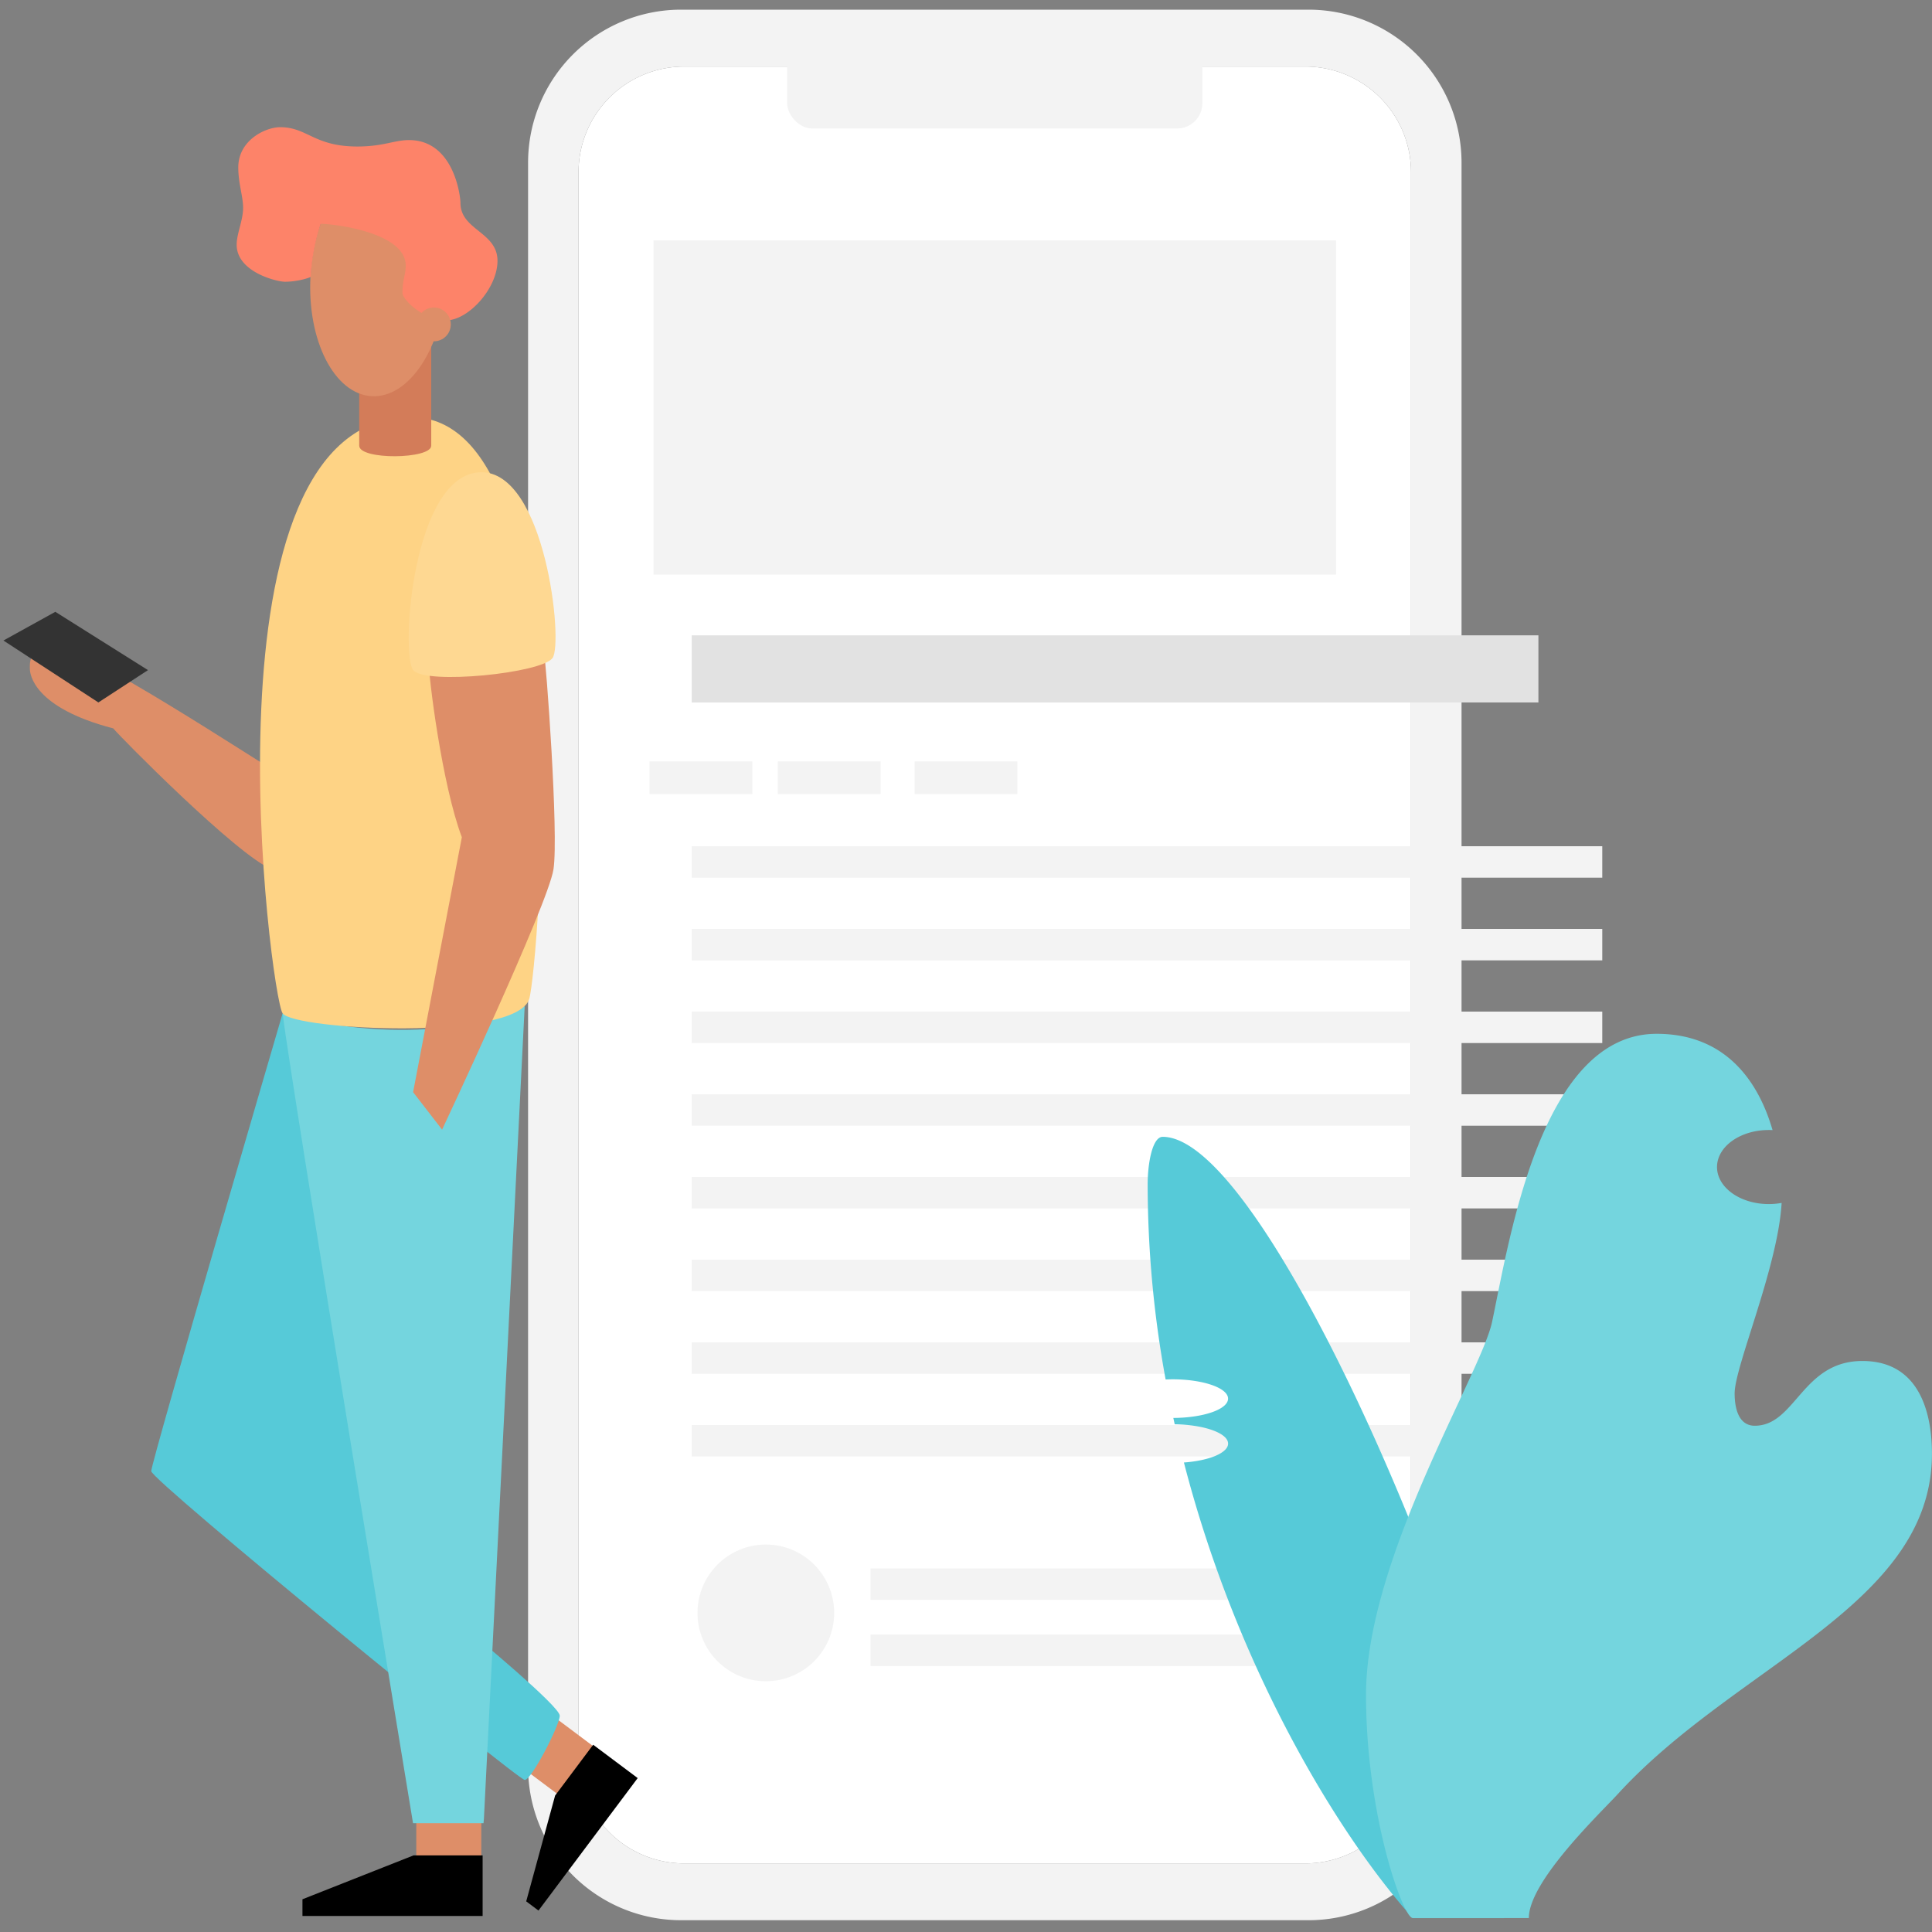
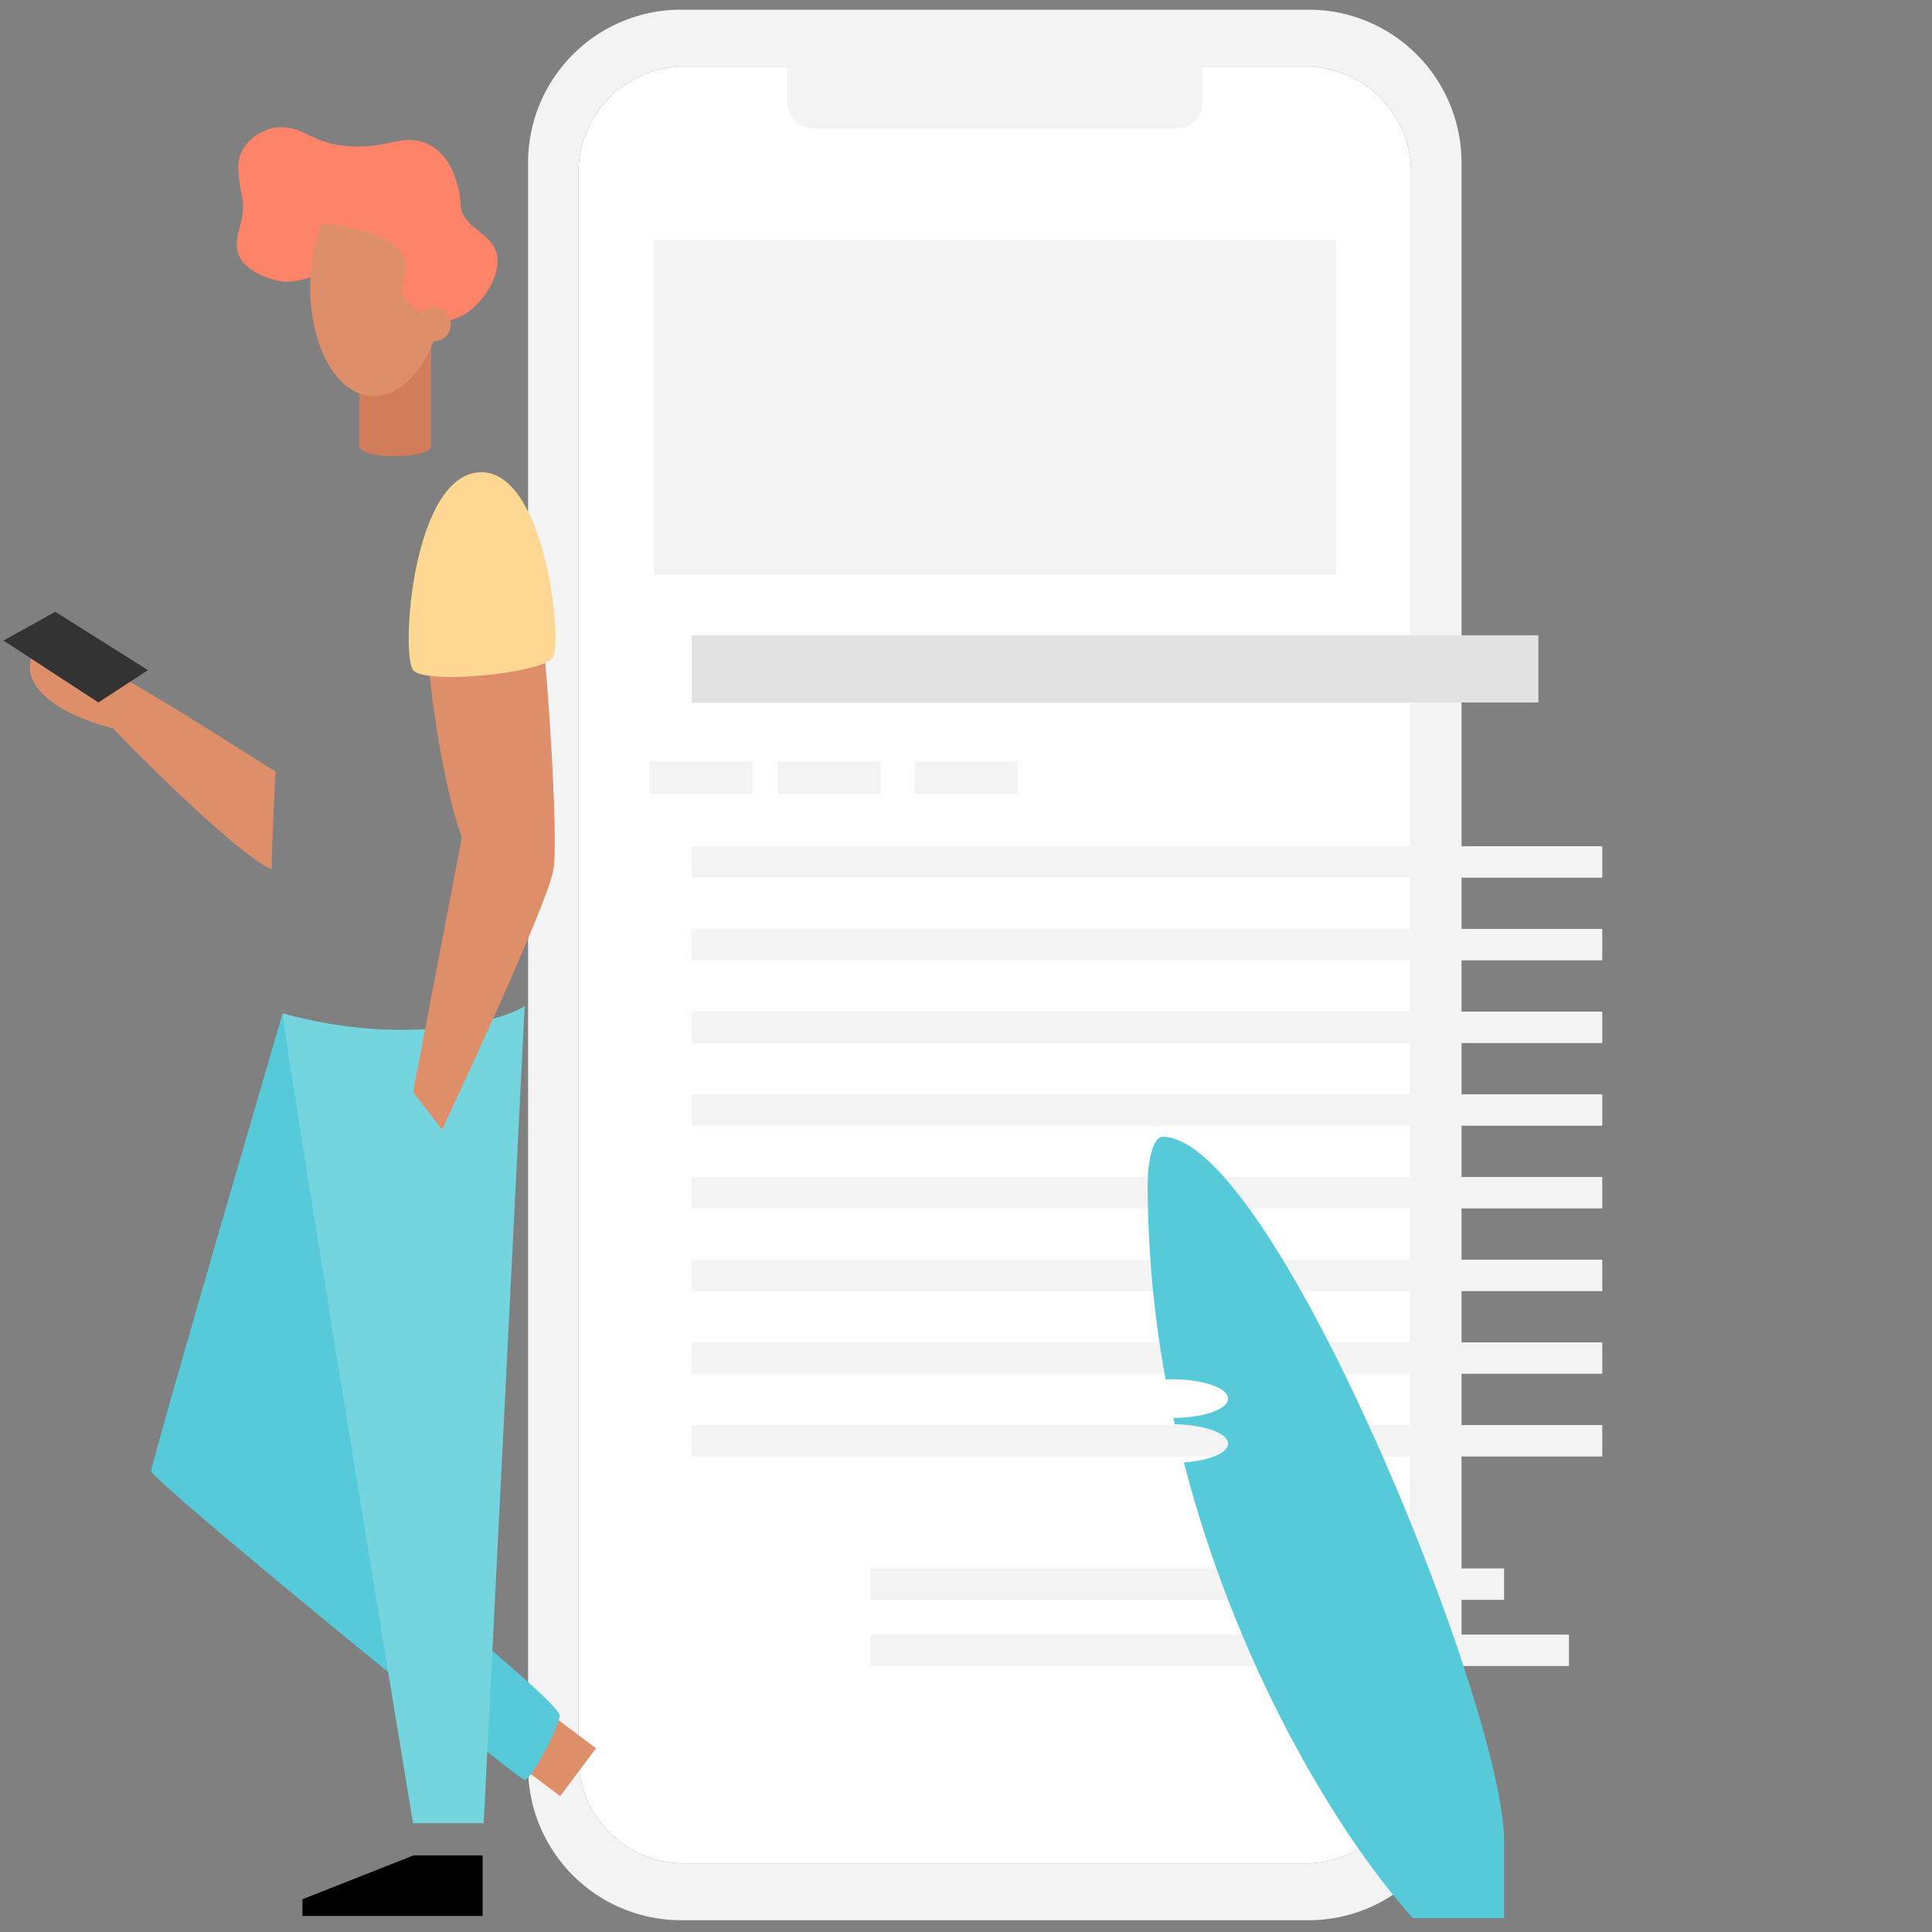
<svg xmlns="http://www.w3.org/2000/svg" viewBox="0 0 1200 1200">
  <rect x="0" y="0" width="1200" height="1200" fill="#808080" stroke="none" />
  <defs>
    <style>.cls-1{fill:#fff;}.cls-2{fill:#f3f3f3;}.cls-3{fill:#e2e2e2;}.cls-4{fill:#de8e68;}.cls-5{fill:#56cad8;}.cls-6{fill:#74d5de;}.cls-7{fill:#fed385;}.cls-8{fill:#333;}.cls-9{fill:#fed892;}.cls-10{fill:#d37c59;}.cls-11{fill:#fd8369;}</style>
  </defs>
  <title>Artboard 1</title>
  <g id="Background_elements" data-name="Background elements">
    <path class="cls-1" d="M876.41,595.49v496.24a65.66,65.66,0,0,1-65.66,65.66H425a65.66,65.66,0,0,1-65.66-65.66V107A65.67,65.67,0,0,1,425,41.34H810.75A65.67,65.67,0,0,1,876.41,107V595.49" />
    <rect class="cls-2" x="488.92" y="15.42" width="257.9" height="64.39" rx="15.72" ry="15.72" />
    <path class="cls-2" d="M812.73,6H423A95.06,95.06,0,0,0,328,101.06v996.56A95.06,95.06,0,0,0,423,1192.68H812.73a95.06,95.06,0,0,0,95.06-95.06V101.06A95.06,95.06,0,0,0,812.73,6Zm63.68,589.49v496.24a65.66,65.66,0,0,1-65.66,65.66H425a65.66,65.66,0,0,1-65.66-65.66V107A65.67,65.67,0,0,1,425,41.34H810.75A65.67,65.67,0,0,1,876.41,107Z" />
    <rect class="cls-2" x="405.91" y="149.31" width="423.93" height="207.6" />
    <rect class="cls-2" x="429.63" y="525.61" width="565.57" height="19.53" />
    <rect class="cls-2" x="429.63" y="576.97" width="565.57" height="19.53" />
    <rect class="cls-2" x="429.63" y="628.32" width="565.57" height="19.53" />
    <rect class="cls-2" x="429.63" y="679.68" width="565.57" height="19.53" />
    <rect class="cls-2" x="429.63" y="731.04" width="565.57" height="19.53" />
    <rect class="cls-2" x="429.63" y="782.4" width="565.57" height="19.53" />
    <rect class="cls-2" x="429.63" y="833.76" width="565.57" height="19.53" />
    <rect class="cls-2" x="429.63" y="885.12" width="565.57" height="19.53" />
    <rect class="cls-2" x="540.74" y="974.2" width="393.48" height="19.53" />
    <rect class="cls-2" x="540.74" y="1015.26" width="433.77" height="19.53" />
    <rect class="cls-2" x="403.44" y="472.93" width="63.86" height="20.28" />
    <rect class="cls-2" x="483.08" y="472.93" width="63.86" height="20.28" />
    <rect class="cls-2" x="568.07" y="472.93" width="63.86" height="20.28" />
-     <circle class="cls-2" cx="475.67" cy="1001.8" r="42.45" />
    <rect class="cls-3" x="429.63" y="394.62" width="525.91" height="41.69" />
  </g>
  <g>
    <rect class="cls-4" x="327.25" y="1074.32" width="37.1" height="33.1" transform="translate(-734.62 713.68) rotate(-53.17)" />
-     <rect class="cls-4" x="258.55" y="1129.09" width="40.39" height="26.31" />
    <path class="cls-5" d="M175.54,629.41S93.93,908.11,93.93,913.76s227.78,191.79,232,191.79,21.75-34,21.75-39.91S293.46,1015,293.46,1015Z" />
    <path class="cls-6" d="M300.57,1129.67,325.9,624.84c-11.9,8.54-73.18,26-150.36,4.57,5.36,44.32,81,503,81,503h43.78Z" />
    <path class="cls-4" d="M171.2,479.15c-10.21-5.59-118.62-77.3-136.36-77.3s-16.28,10.46-16.28,13.62,2.18,24.06,51.77,36.94c4.37,5.35,76.8,78.75,98.43,87.5C169,516.82,171.2,479.15,171.2,479.15Z" />
-     <path class="cls-7" d="M255.47,259.11c-134.59,0-87.32,359.95-79.93,370.3s144.7,17.42,153.14-8.87C334.27,603.14,363,259.11,255.47,259.11Z" />
    <polygon class="cls-8" points="61.11 436.3 2.12 397.84 34.37 380.01 91.91 416.22 61.11 436.3" />
    <path class="cls-4" d="M266.24,409.6c-.25,10,8.31,77.83,20.62,110.43-4.66,24-30.27,158.33-30.27,158.33l18,23.28s65.86-139.86,69.19-161.73-4.66-130.31-6-135.63S266.24,409.6,266.24,409.6Z" />
    <path class="cls-9" d="M298.52,293.33c40.17-.88,51.47,105.87,44.7,115.35s-78.33,16.71-86.46,7.68S256,294.26,298.52,293.33Z" />
    <path class="cls-10" d="M267.85,206.54H223.12v70.28c0,9,44.73,8.47,44.73,0Z" />
    <ellipse class="cls-4" cx="234.96" cy="173.74" rx="72.46" ry="42.15" transform="translate(48.13 398.43) rotate(-86.74)" />
    <path class="cls-11" d="M147,152c0-7,4-15,4-23,0-7-3-15-3-25,0-17,17-25,26-25,17,0,21,12,48,12,16,0,23-4,32-4,28,0,32,35,32,39,0,17,23,18,23,36,0,17-18,37-32,37s-27-13-27-17c0-9,2-11,2-17,0-21-45.76-26-52.76-26A126.81,126.81,0,0,0,193,172c-2,1-9,3-16,3C172,175,147,169,147,152Z" />
    <circle class="cls-4" cx="269.5" cy="201.5" r="10.5" />
    <polygon points="299.77 1152.42 256.84 1152.42 187.86 1179.67 187.86 1190.04 299.77 1190.04 299.77 1152.42" />
-     <polygon points="368.43 1083.69 344.79 1115.25 326.84 1180.97 334.46 1186.68 396.08 1104.4 368.43 1083.69" />
    <path class="cls-5" d="M722.16,706.1c-6.35,0-9.33,16.25-9.33,29.7a674.67,674.67,0,0,0,11.15,121c1.37,0,2.76-.09,4.17-.09,19.12,0,34.62,5.37,34.62,12s-15.18,11.88-34,12c.29,1.32.57,2.63.87,3.94,18.43.27,33.15,5.53,33.15,12,0,5.77-11.77,10.59-27.44,11.73,33.85,131.18,98.57,234.73,142.22,283h56.67V1143.6C934.22,1060.29,790.76,706.1,722.16,706.1Z" />
-     <path class="cls-6" d="M1156.76,845.33c-37.49,0-41.48,40.22-66.85,40.22-9.79,0-12.5-10.33-12.5-20.11,0-16.67,26.93-78.55,29.19-118.29a44,44,0,0,1-8,.72c-17.74,0-32.13-10.31-32.13-23s14.39-23,32.13-23c.8,0,1.59,0,2.37.07-8.49-29.27-28.35-59.82-72-59.82-71.74,0-91.31,127.18-102.18,178.81-6.73,32-78.33,146.75-78.33,231.68,0,74.86,23,138.71,29,138.71h72.13c0-23,44.73-65.49,55.37-77.12,73.62-80.47,195-117.07,195-211.2C1200,882.29,1194.75,845.33,1156.76,845.33Z" />
  </g>
</svg>